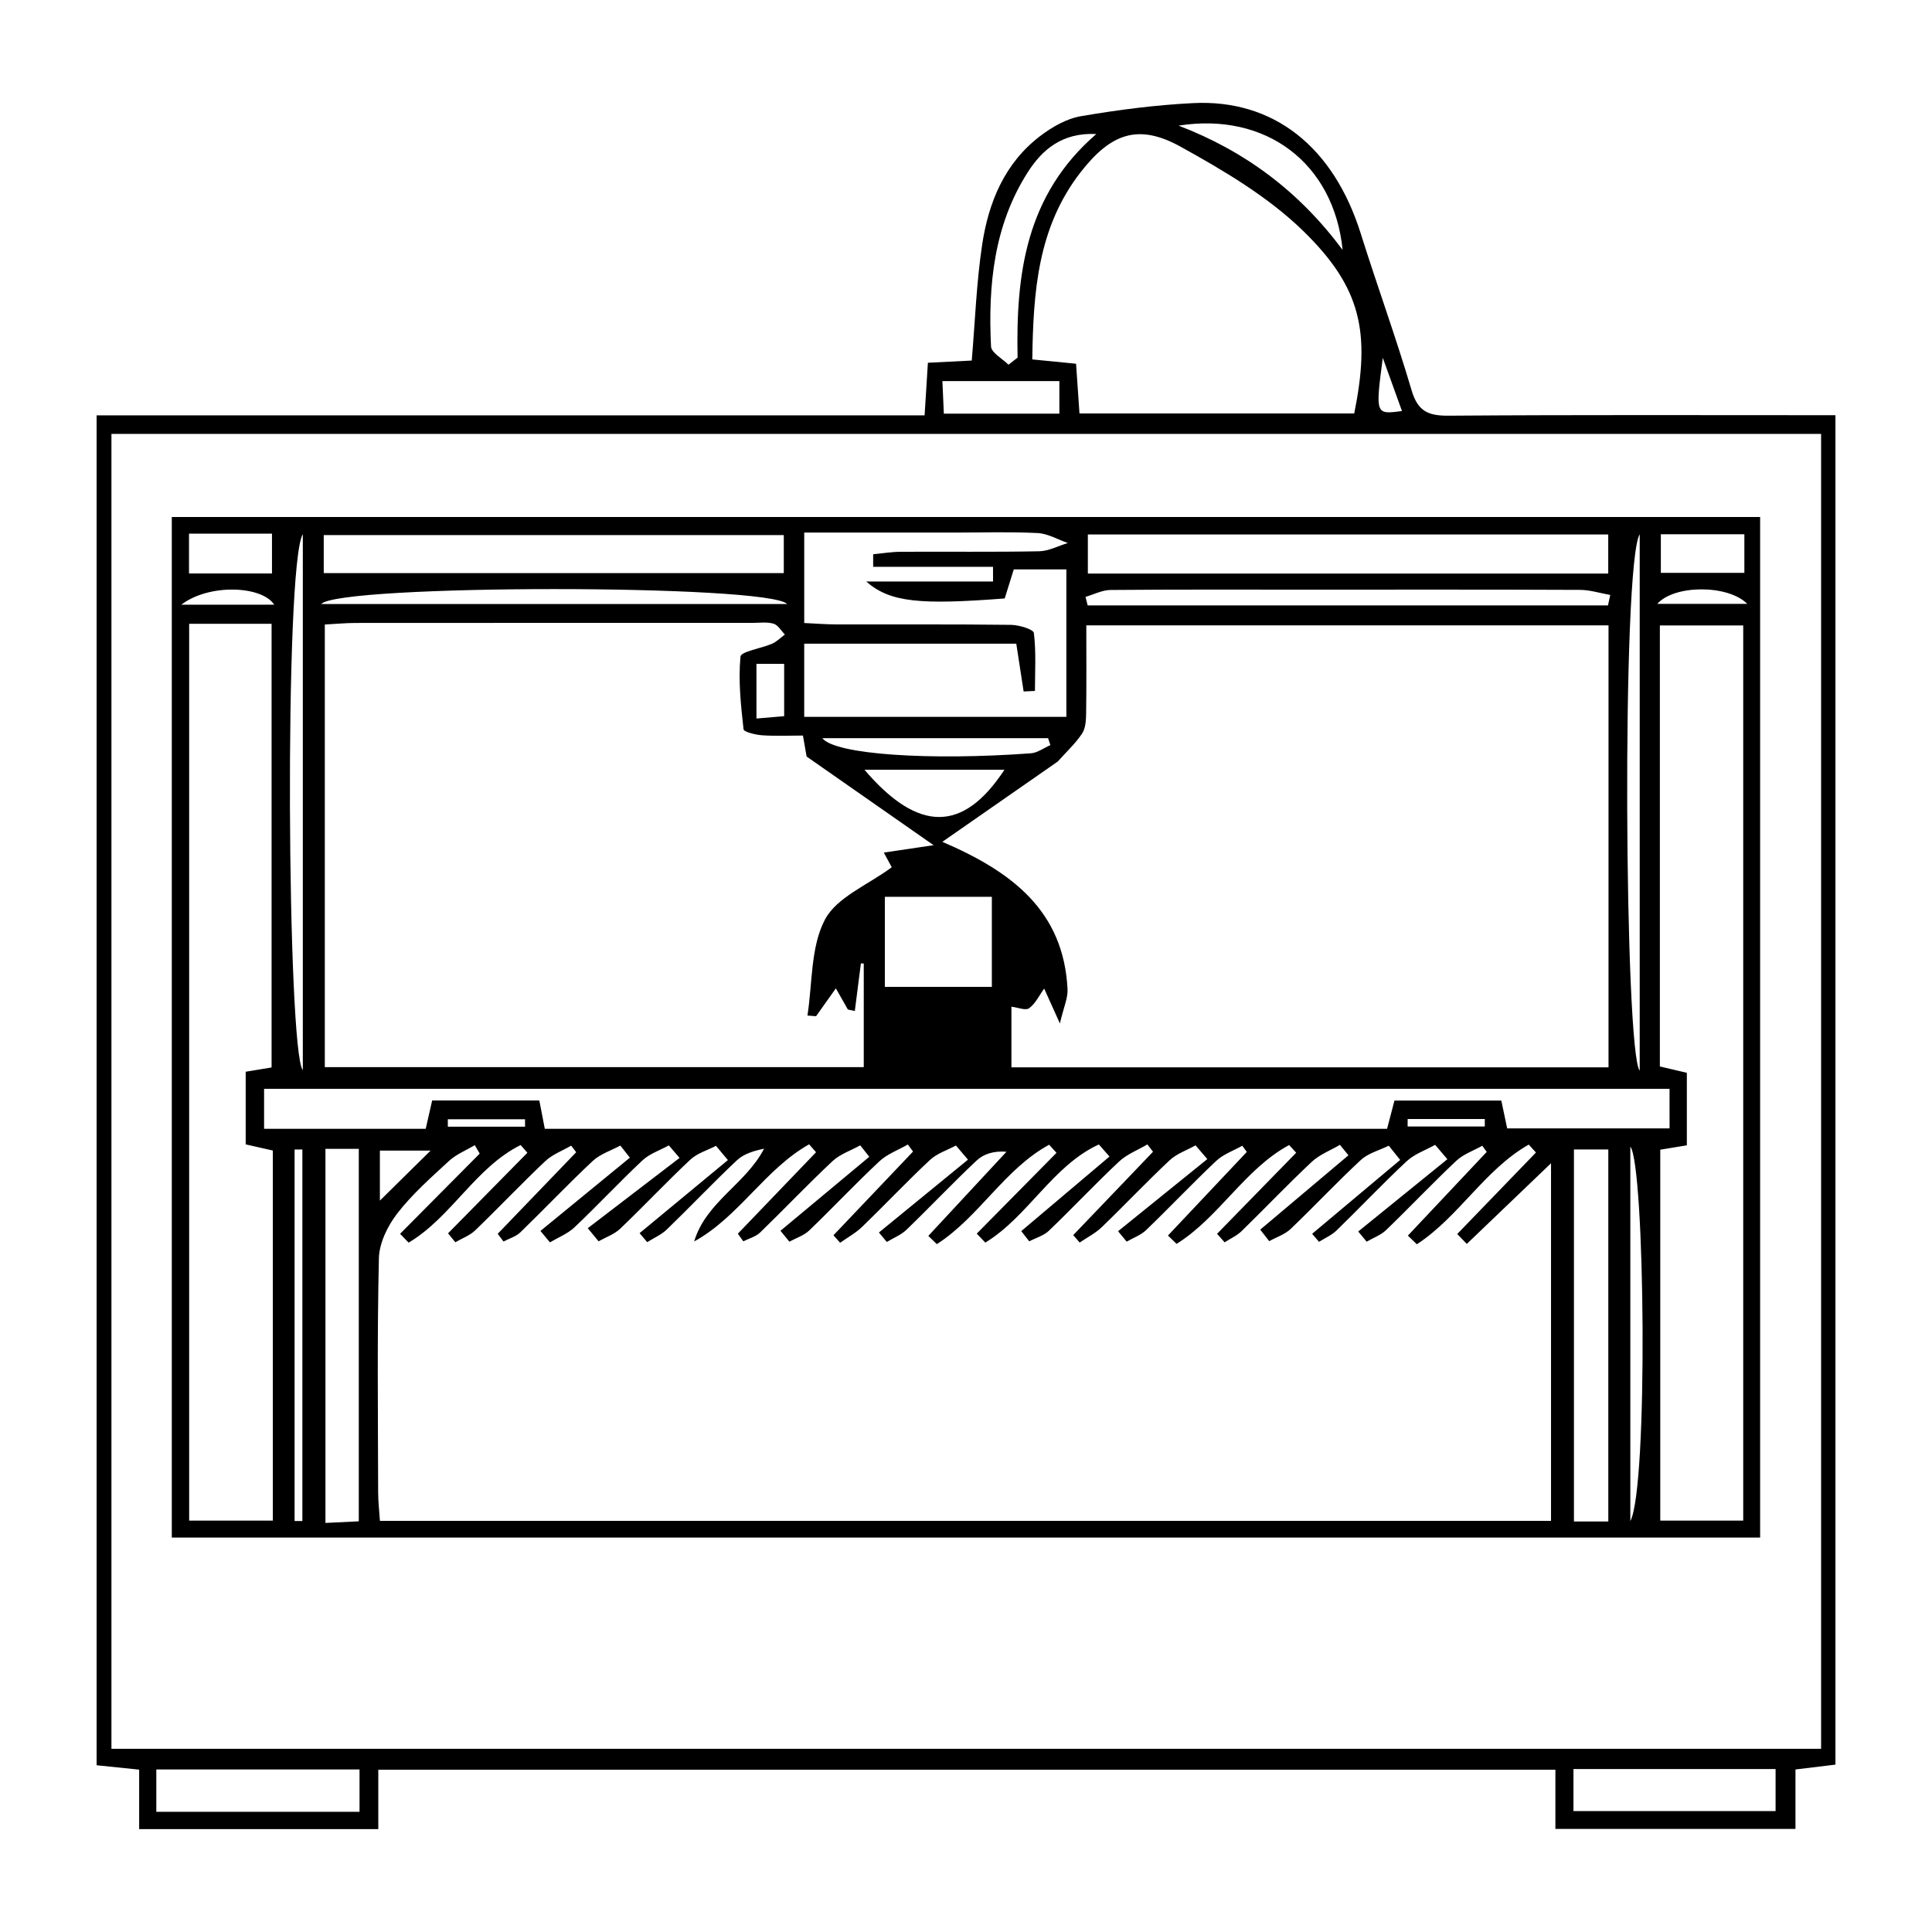
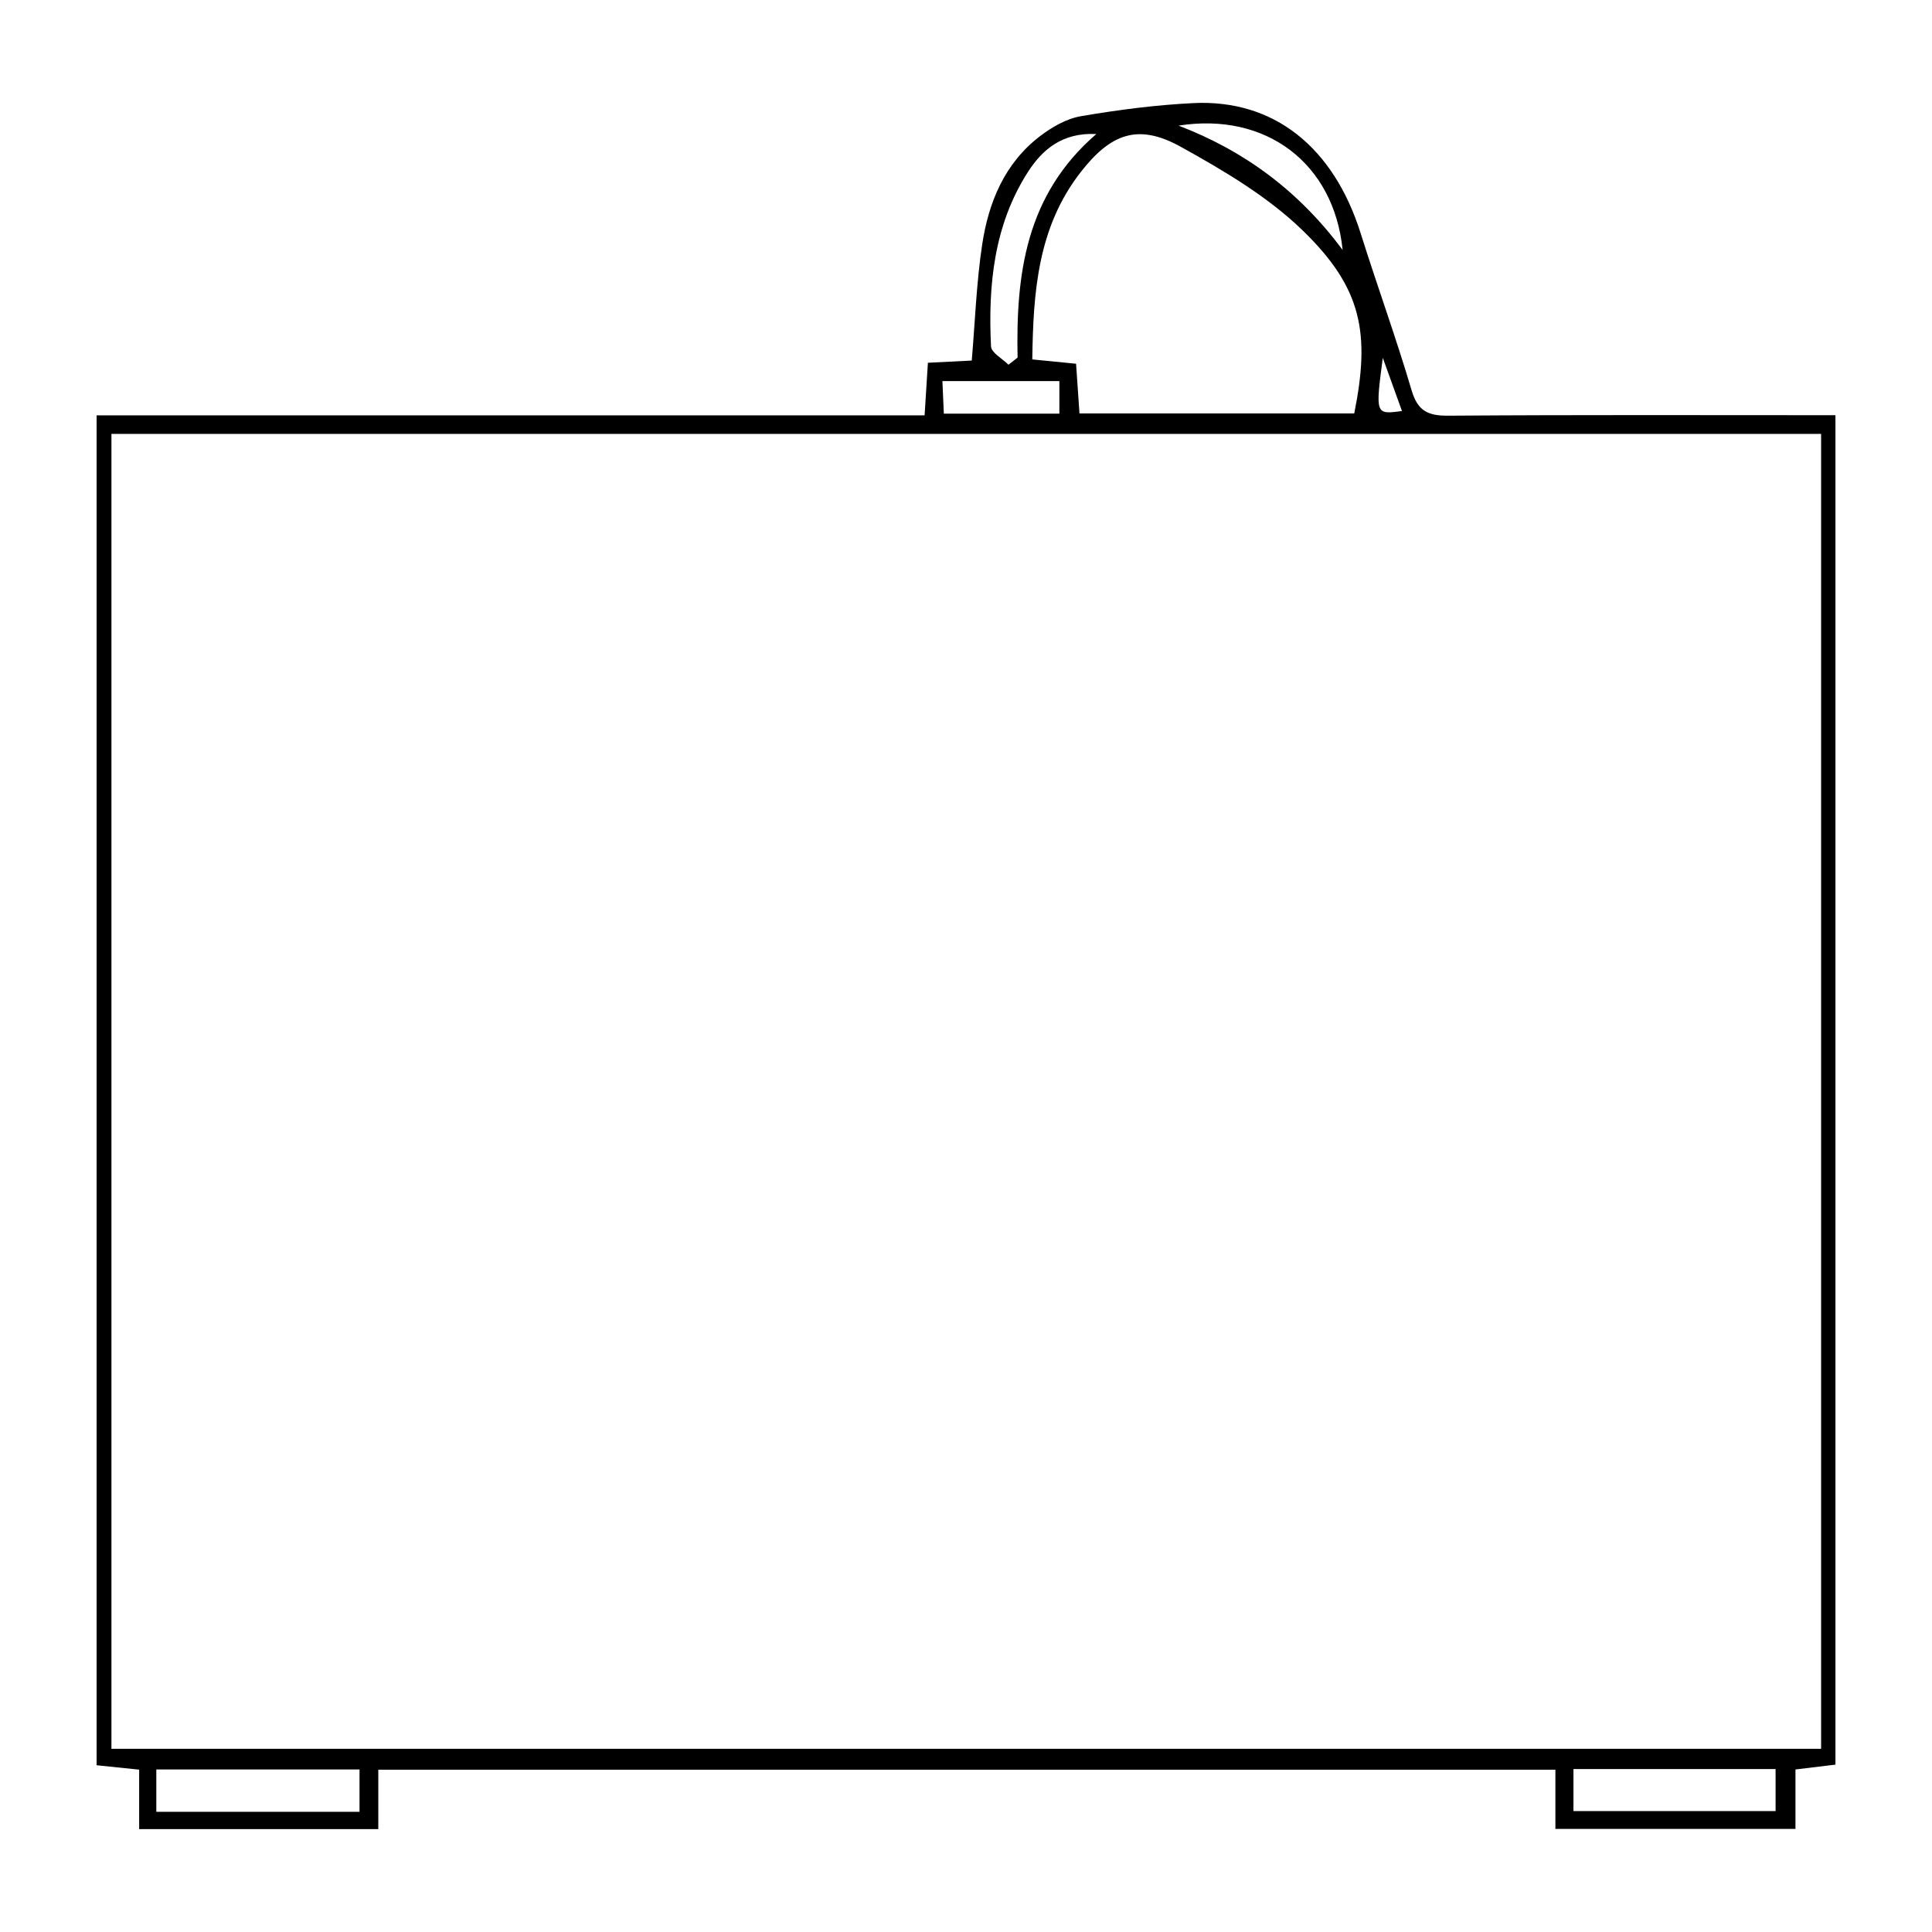
<svg xmlns="http://www.w3.org/2000/svg" version="1.1" id="Calque_1" x="0px" y="0px" viewBox="0 0 1000 1000" style="enable-background:new 0 0 1000 1000;" xml:space="preserve">
  <g>
    <path d="M195.81,916.01c0,10.67,0,20.09,0,30.73c-41.48,0-81.94,0-123.78,0c0-10.11,0-19.97,0-30.77   c-7.86-0.81-14.47-1.5-22.03-2.28c0-232.66,0-464.77,0-698.7c143,0,285.45,0,428.57,0c0.62-9.97,1.14-18.19,1.71-27.22   c8.13-0.41,15.4-0.78,22.7-1.15c1.73-20.32,2.42-40.38,5.4-60.09c3.31-21.89,11.63-42.09,29.97-56.08   c6.15-4.69,13.67-9.03,21.12-10.3c19.19-3.29,38.64-5.81,58.07-6.78c41.77-2.09,72.69,22.72,86.76,67.46   c8.53,27.15,18.3,53.93,26.35,81.22c3.18,10.79,8.55,13.19,19.08,13.11c66.31-0.49,132.63-0.25,200.29-0.25   c0,232.89,0,465.01,0,698.46c-6.13,0.74-12.76,1.55-20.69,2.51c0,9.71,0,19.58,0,30.77c-41.74,0-82.19,0-124.26,0   c0-9.78,0-19.6,0-30.65C601.6,916.01,399.74,916.01,195.81,916.01z M57.68,224.58c0,227.65,0,454.39,0,680.6   c295.95,0,590.67,0,884.92,0c0-227.66,0-453.95,0-680.6C646.99,224.58,352.66,224.58,57.68,224.58z M700.95,214.01   c8.4-41.73,3.9-64.98-26.47-94.53c-18.13-17.64-40.97-31.14-63.35-43.52c-21.99-12.17-36.16-6.97-51.88,13.28   c-22.13,28.52-24.45,61.87-24.94,96.79c8.25,0.81,15.28,1.51,22.66,2.24c0.64,9.33,1.2,17.48,1.77,25.74   C607.36,214.01,654.25,214.01,700.95,214.01z M814.42,937.4c35.85,0,70.42,0,104.62,0c0-7.96,0-14.57,0-21.76   c-35.4,0-69.56,0-104.62,0C814.42,923.16,814.42,929.82,814.42,937.4z M186.09,915.86c-35.97,0-70.16,0-105.18,0   c0,7.71,0,14.33,0,21.92c35.29,0,69.9,0,105.18,0C186.09,930.22,186.09,923.59,186.09,915.86z M521.98,188.78   c1.57-1.22,3.15-2.45,4.72-3.67c-0.89-43.11,4.17-84.15,40.74-115.73c-17.73-0.89-28.09,8.22-35.46,19.75   c-17.54,27.44-20.59,58.54-19.03,90.17C513.12,182.6,518.84,185.62,521.98,188.78z M610.03,65.02   c34.17,13.08,62.21,33.82,84.91,64.34C690.38,84.34,655.17,57.89,610.03,65.02z M488.53,214.11c20.62,0,40,0,59.8,0   c0-6.22,0-11.59,0-16.85c-20.61,0-40.05,0-60.54,0C488.06,203.26,488.28,208.33,488.53,214.11z M715.73,185.22   c-3.85,29.39-3.85,29.39,9.93,27.52C722.27,203.35,719,194.29,715.73,185.22z" />
-     <path d="M88.92,795.83c0-176.16,0-351.6,0-528.23c273.78,0,547.35,0,822.12,0c0,175.52,0,351.33,0,528.23   C636.93,795.83,363.34,795.83,88.92,795.83z M248.3,597.1c-0.85-1.45-1.69-2.9-2.54-4.35c-4.48,2.66-9.56,4.66-13.31,8.12   c-9.36,8.62-19.05,17.17-26.79,27.16c-4.99,6.45-9.36,15.33-9.54,23.22c-0.94,40.32-0.47,80.67-0.39,121   c0.01,5.03,0.61,10.07,0.92,14.96c203.25,0,404.7,0,606.16,0c0-61.79,0-122.62,0-185.11c-15.59,14.94-29.59,28.34-43.59,41.75   c-1.65-1.71-3.3-3.42-4.95-5.13c13.58-14.06,27.16-28.12,40.74-42.18c-1.24-1.37-2.49-2.73-3.73-4.1   c-22.67,12.83-36.24,37.48-57.92,51.59c-1.55-1.49-3.09-2.99-4.64-4.48c13.6-14.44,27.2-28.89,40.81-43.33   c-0.77-1.06-1.54-2.12-2.32-3.18c-4.54,2.56-9.8,4.36-13.48,7.83c-12.36,11.64-24.03,24.01-36.26,35.79   c-2.75,2.65-6.69,4.05-10.09,6.03c-1.45-1.76-2.91-3.51-4.36-5.27c15.38-12.47,30.76-24.95,46.14-37.42   c-2.11-2.48-4.23-4.96-6.34-7.43c-4.96,2.78-10.7,4.73-14.74,8.5c-12.41,11.58-24.08,23.96-36.25,35.79   c-2.54,2.47-6.04,3.96-9.1,5.91c-1.19-1.38-2.38-2.77-3.57-4.15c15.19-12.75,30.38-25.49,45.57-38.24   c-1.97-2.46-3.94-4.92-5.91-7.38c-4.86,2.41-10.61,3.86-14.43,7.39c-12.45,11.53-24.05,23.98-36.34,35.7   c-2.99,2.86-7.37,4.26-11.11,6.33c-1.54-1.99-3.09-3.98-4.63-5.97c15.21-12.82,30.43-25.65,45.64-38.47   c-1.46-1.81-2.93-3.61-4.39-5.42c-4.92,2.9-10.56,5.02-14.62,8.83c-12.39,11.61-24.08,23.95-36.25,35.8   c-2.48,2.42-5.85,3.91-8.82,5.83c-1.31-1.47-2.61-2.93-3.92-4.4c13.65-13.99,27.3-27.98,40.96-41.97   c-1.22-1.33-2.44-2.66-3.66-3.98c-22.98,12.41-36.25,37.45-58.24,51.15c-1.49-1.44-2.98-2.87-4.47-4.31   c13.6-14.42,27.2-28.85,40.8-43.27c-0.78-1.07-1.56-2.14-2.34-3.21c-4.54,2.57-9.79,4.38-13.48,7.85   c-12.36,11.64-24.03,24.01-36.26,35.79c-2.74,2.64-6.69,4.03-10.08,6c-1.49-1.8-2.98-3.59-4.47-5.39   c15.4-12.45,30.8-24.89,46.2-37.34c-2.03-2.37-4.06-4.73-6.09-7.1c-4.52,2.53-9.75,4.29-13.42,7.72   c-12,11.25-23.3,23.24-35.15,34.64c-3.29,3.17-7.58,5.32-11.41,7.93c-1.11-1.28-2.22-2.56-3.33-3.84   c13.77-14.38,27.53-28.77,41.3-43.15c-0.98-1.27-1.95-2.53-2.93-3.8c-4.95,2.93-10.62,5.09-14.71,8.93   c-12.38,11.61-24.01,24.02-36.27,35.77c-2.68,2.56-6.73,3.68-10.16,5.47c-1.38-1.76-2.76-3.52-4.14-5.28   c15.22-12.87,30.44-25.74,45.67-38.61c-1.83-2.08-3.66-4.17-5.49-6.25c-23.95,10.96-36.65,37.34-58.78,50.79   c-1.48-1.55-2.95-3.09-4.43-4.64c13.76-13.94,27.51-27.87,41.27-41.81c-1.27-1.4-2.53-2.8-3.8-4.2   c-23,12.45-36.31,37.47-58.13,51.45c-1.47-1.42-2.94-2.84-4.41-4.26c13.48-14.52,26.97-29.04,40.45-43.56   c-6.58-0.54-11.84,1.15-15.48,4.57c-12.37,11.63-24.04,24-36.26,35.79c-2.81,2.71-6.76,4.25-10.19,6.33   c-1.37-1.63-2.73-3.26-4.1-4.89c15.37-12.57,30.73-25.13,46.1-37.7c-2.08-2.44-4.15-4.88-6.23-7.33c-4.52,2.44-9.8,4.08-13.44,7.48   c-12.01,11.23-23.31,23.22-35.14,34.65c-3.32,3.21-7.54,5.49-11.35,8.2c-1.15-1.29-2.31-2.58-3.46-3.87   c13.73-14.44,27.46-28.89,41.19-43.33c-0.89-1.22-1.79-2.43-2.68-3.65c-4.97,2.86-10.69,4.91-14.77,8.73   c-12.4,11.59-24.03,24-36.28,35.76c-2.75,2.64-6.82,3.91-10.28,5.81c-1.54-1.88-3.07-3.76-4.61-5.64   c15.32-12.77,30.65-25.53,45.97-38.3c-1.56-1.97-3.12-3.94-4.68-5.92c-4.85,2.69-10.48,4.54-14.4,8.22   c-12.77,11.97-24.82,24.71-37.41,36.88c-2.27,2.19-5.78,3.09-8.72,4.58c-0.94-1.32-1.88-2.64-2.82-3.96   c13.49-14.05,26.98-28.1,40.47-42.15c-1.19-1.37-2.39-2.73-3.58-4.1c-22.78,12.79-36.34,37.54-59.51,50.28   c6.16-20.52,26.63-29.61,36.19-48.02c-5.22,1.08-10.47,2.64-14.04,5.99c-12.37,11.62-24.05,23.99-36.26,35.79   c-2.85,2.76-6.76,4.42-10.18,6.59c-1.32-1.55-2.64-3.1-3.96-4.65c15.24-12.61,30.48-25.22,45.72-37.83   c-2.06-2.46-4.12-4.91-6.18-7.37c-4.47,2.33-9.72,3.82-13.26,7.14c-12.38,11.61-24.02,24.01-36.3,35.74   c-3.04,2.9-7.43,4.4-11.2,6.54c-1.86-2.26-3.73-4.53-5.59-6.79c15.83-12.12,31.67-24.24,47.5-36.37c-1.85-2.17-3.69-4.33-5.54-6.5   c-4.61,2.55-9.96,4.3-13.68,7.79c-12,11.24-23.22,23.32-35.16,34.63c-3.53,3.34-8.43,5.23-12.71,7.78   c-1.64-1.97-3.27-3.94-4.91-5.91c15.43-12.64,30.86-25.29,46.29-37.93c-1.65-2.09-3.29-4.18-4.94-6.27   c-4.82,2.62-10.44,4.38-14.32,8.01c-12.78,11.96-24.83,24.71-37.41,36.89c-2.3,2.22-5.79,3.21-8.74,4.77c-1-1.33-2-2.66-3-3.99   c13.54-14.07,27.08-28.15,40.62-42.22c-0.87-1.14-1.73-2.27-2.6-3.41c-4.52,2.64-9.73,4.55-13.43,8.05   c-12.34,11.66-24.02,24.02-36.25,35.8c-2.8,2.69-6.81,4.13-10.26,6.15c-1.26-1.54-2.53-3.07-3.79-4.61   c13.69-13.9,27.38-27.81,41.07-41.71c-1.16-1.33-2.33-2.66-3.49-3.99c-23.3,11.52-35.88,37.39-57.98,50.51   c-1.47-1.52-2.95-3.05-4.42-4.57C220.83,624.78,234.57,610.94,248.3,597.1z M832.57,323.69c-90.78,0-180,0-270.3,0   c0,16.04,0.13,30.82-0.09,45.59c-0.05,3.55-0.29,7.73-2.14,10.48c-3.46,5.16-8.15,9.48-12.59,14.44   c-19.01,13.22-38.87,27.04-59.7,41.53c35.9,15.38,62.79,35.62,64.81,76.3c0.23,4.53-1.97,9.18-3.96,17.7   c-4.21-9.33-6.17-13.7-8.14-18.06c-2.52,3.49-4.47,7.76-7.77,10.18c-1.83,1.34-5.92-0.41-9.18-0.79c0,10.77,0,20.66,0,31.4   c103.32,0,205.82,0,309.06,0C832.57,475.96,832.57,400.39,832.57,323.69z M168.12,323.25c0,77.04,0,153.02,0,229.1   c93.59,0,186.08,0,278.96,0c0-18.57,0-36.1,0-53.64c-0.49-0.02-0.99-0.04-1.48-0.06c-1.05,8.22-2.1,16.43-3.15,24.65   c-1.2-0.26-2.4-0.52-3.59-0.78c-2.07-3.65-4.15-7.3-6.22-10.95c-3.42,4.81-6.83,9.62-10.25,14.43c-1.49-0.12-2.97-0.23-4.46-0.35   c2.63-16.73,1.58-35.39,9.02-49.6c6.1-11.65,22.3-18.01,34.62-27.16c-0.31-0.57-1.98-3.66-4.11-7.6c8.48-1.26,15.2-2.25,25.77-3.82   c-23.67-16.53-43.58-30.43-65.73-45.89c-0.13-0.74-0.92-5.28-1.9-10.86c-7.46,0-14.31,0.34-21.1-0.14   c-3.41-0.24-9.48-1.69-9.64-3.11c-1.4-12.49-2.76-25.19-1.59-37.59c0.26-2.7,10.78-4.24,16.4-6.71c2.42-1.07,4.41-3.13,6.59-4.75   c-1.94-1.95-3.57-4.93-5.88-5.6c-3.44-1-7.35-0.41-11.06-0.41c-68.4-0.01-136.81-0.02-205.21,0.03   C178.95,322.44,173.8,322.95,168.12,323.25z M97.91,322.87c0,155.59,0,309.62,0,464.2c14.92,0,28.88,0,43.31,0   c0-64.59,0-128.08,0-191.56c-5.03-1.14-9.46-2.14-14.05-3.18c0-12.87,0-24.84,0-37.6c5.12-0.85,9.52-1.58,13.4-2.22   c0-77.17,0-153.18,0-229.63C126.05,322.87,112.85,322.87,97.91,322.87z M859.35,595.08c0,64.64,0,128.06,0,191.98   c14.89,0,28.85,0,42.94,0c0-155.19,0-309.27,0-463.32c-15.02,0-28.94,0-43.15,0c0,77.03,0,152.71,0,228.26   c5.11,1.2,9.53,2.24,13.97,3.28c0,12.89,0,24.87,0,37.54C867.93,593.67,863.54,594.4,859.35,595.08z M864.15,563.57   c-243.48,0-485.54,0-727.46,0c0,7.49,0,14,0,20.69c28.59,0,56.02,0,83.66,0c1.22-5.36,2.31-10.17,3.34-14.67c19.08,0,37,0,55.46,0   c0.98,5.04,1.86,9.6,2.84,14.68c145.48,0,290.64,0,435.96,0c1.38-5.27,2.63-10.09,3.82-14.63c18.99,0,36.89,0,55.3,0   c1.13,5.33,2.14,10.13,3.04,14.4c28.65,0,56.04,0,84.05,0C864.15,577.03,864.15,570.86,864.15,563.57z M451.95,293.38   c0-2.17,0-4.33,0-6.5c4.77-0.45,9.54-1.26,14.31-1.28c23.86-0.13,47.73,0.19,71.59-0.26c4.98-0.09,9.91-2.79,14.86-4.28   c-5.2-1.8-10.34-4.89-15.62-5.15c-14.28-0.72-28.62-0.25-42.94-0.25c-25.8,0-51.6,0-77.88,0c0,16.56,0,31.15,0,46.81   c5.93,0.27,11.09,0.7,16.25,0.72c30.23,0.07,60.46-0.13,90.68,0.23c4.18,0.05,11.69,2.28,11.93,4.21   c1.22,9.87,0.56,19.97,0.56,29.99c-1.95,0.1-3.9,0.19-5.86,0.29c-1.26-8.23-2.53-16.46-3.8-24.73c-36.88,0-73.11,0-109.77,0   c0,13.16,0,25.1,0,37.86c45.59,0,90.35,0,135.69,0c0-25.94,0-51.04,0-76.31c-9.92,0-18.73,0-27.23,0   c-1.81,5.81-3.31,10.63-4.68,15.03c-43.63,3.34-59.29,2.11-71.68-8.77c24.53,0,45.08,0,65.64,0c-0.01-2.54-0.02-5.07-0.02-7.61   C493.3,293.38,472.62,293.38,451.95,293.38z M832.42,276.65c-90.65,0-179.89,0-269.35,0c0,7.13,0,13.26,0,20.22   c90.02,0,179.25,0,269.35,0C832.42,289.94,832.42,283.82,832.42,276.65z M167.57,296.64c80.52,0,159.22,0,238.12,0   c0-7.23,0-13.36,0-19.69c-79.92,0-158.99,0-238.12,0C167.57,284.04,167.57,289.8,167.57,296.64z M832.46,787.53   c0-65.15,0-128.53,0-192.56c-6.36,0-11.87,0-17.79,0c0,64.58,0,128.34,0,192.56C820.92,787.53,826.04,787.53,832.46,787.53z    M168.45,594.65c0,65.46,0,129.19,0,193.62c6.57-0.32,11.68-0.57,17.26-0.84c0-64.86,0-128.63,0-192.79   C179.45,594.65,174.29,594.65,168.45,594.65z M457.99,464.18c0,16.8,0,31.81,0,46.61c19.35,0,37.5,0,55.39,0   c0-16.26,0-31.29,0-46.61C494.48,464.18,476.68,464.18,457.99,464.18z M832.28,313.36c0.4-1.8,0.79-3.61,1.19-5.41   c-5.23-0.92-10.46-2.61-15.69-2.63c-47.12-0.21-94.24-0.12-141.35-0.12c-33.88,0-67.77-0.13-101.65,0.17   c-4.32,0.04-8.61,2.32-12.92,3.57c0.37,1.48,0.74,2.95,1.12,4.43C652.74,313.36,742.51,313.36,832.28,313.36z M166.23,312.64   c81.04,0,160.38,0,241.19,0C397.54,302.32,175.91,302.36,166.23,312.64z M156.74,276.5c-9.72,15.44-8.05,268.26,0,277.36   C156.74,460.52,156.74,368.51,156.74,276.5z M848.71,276.52c-9.43,15.52-7.83,268.36,0,277.63   C848.71,460.52,848.71,368.52,848.71,276.52z M447.44,398.42c27.98,32.79,51.18,32.43,72.46,0   C496.1,398.42,472.13,398.42,447.44,398.42z M843.86,787.3c9.35-17.4,7.54-184.34,0-193.81   C843.86,659.09,843.86,723.19,843.86,787.3z M156.51,594.97c-1.34,0-2.69,0.01-4.03,0.01c0,64.1,0,128.2,0,192.3   c1.34,0,2.69,0,4.03,0C156.51,723.17,156.51,659.07,156.51,594.97z M425.63,382.09c6.74,8.52,55.86,11.64,107.92,7.82   c3.46-0.25,6.76-2.77,10.13-4.24c-0.4-1.2-0.79-2.39-1.19-3.59C503.88,382.09,465.28,382.09,425.63,382.09z M902.88,276.52   c-15.27,0-29.18,0-43.23,0c0,7.34,0,13.76,0,19.98c15.09,0,28.94,0,43.23,0C902.88,289.53,902.88,283.81,902.88,276.52z    M97.83,276.21c0,7.65,0,13.74,0,20.63c14.75,0,28.65,0,42.95,0c0-7.34,0-13.77,0-20.63C126.17,276.21,112.65,276.21,97.83,276.21z    M391.54,371.91c5.77-0.49,10.1-0.86,14.34-1.22c0-9.77,0-18.07,0-27.08c-5.01,0-9.33,0-14.34,0   C391.54,352.85,391.54,361.11,391.54,371.91z M222.87,595.56c-8.19,0-16.96,0-26.24,0c0,8.84,0,17.34,0,25.87   C205.53,612.65,213.97,604.33,222.87,595.56z M93.85,312.99c18.36,0,32.88,0,48.09,0C135.49,303.09,108.12,302.03,93.85,312.99z    M857.81,312.57c16.04,0,30.54,0,46.59,0C894.33,302.45,866.46,302.65,857.81,312.57z M728.6,579.2c-0.01,1.29-0.01,2.57-0.02,3.86   c13.32,0,26.63,0,39.95,0c0-1.29,0-2.57,0-3.86C755.22,579.2,741.91,579.2,728.6,579.2z M231.79,579.32c0,1.29,0.01,2.57,0.01,3.86   c13.32,0,26.65,0,39.97,0c-0.01-1.29-0.01-2.57-0.02-3.86C258.43,579.32,245.11,579.32,231.79,579.32z" />
  </g>
</svg>